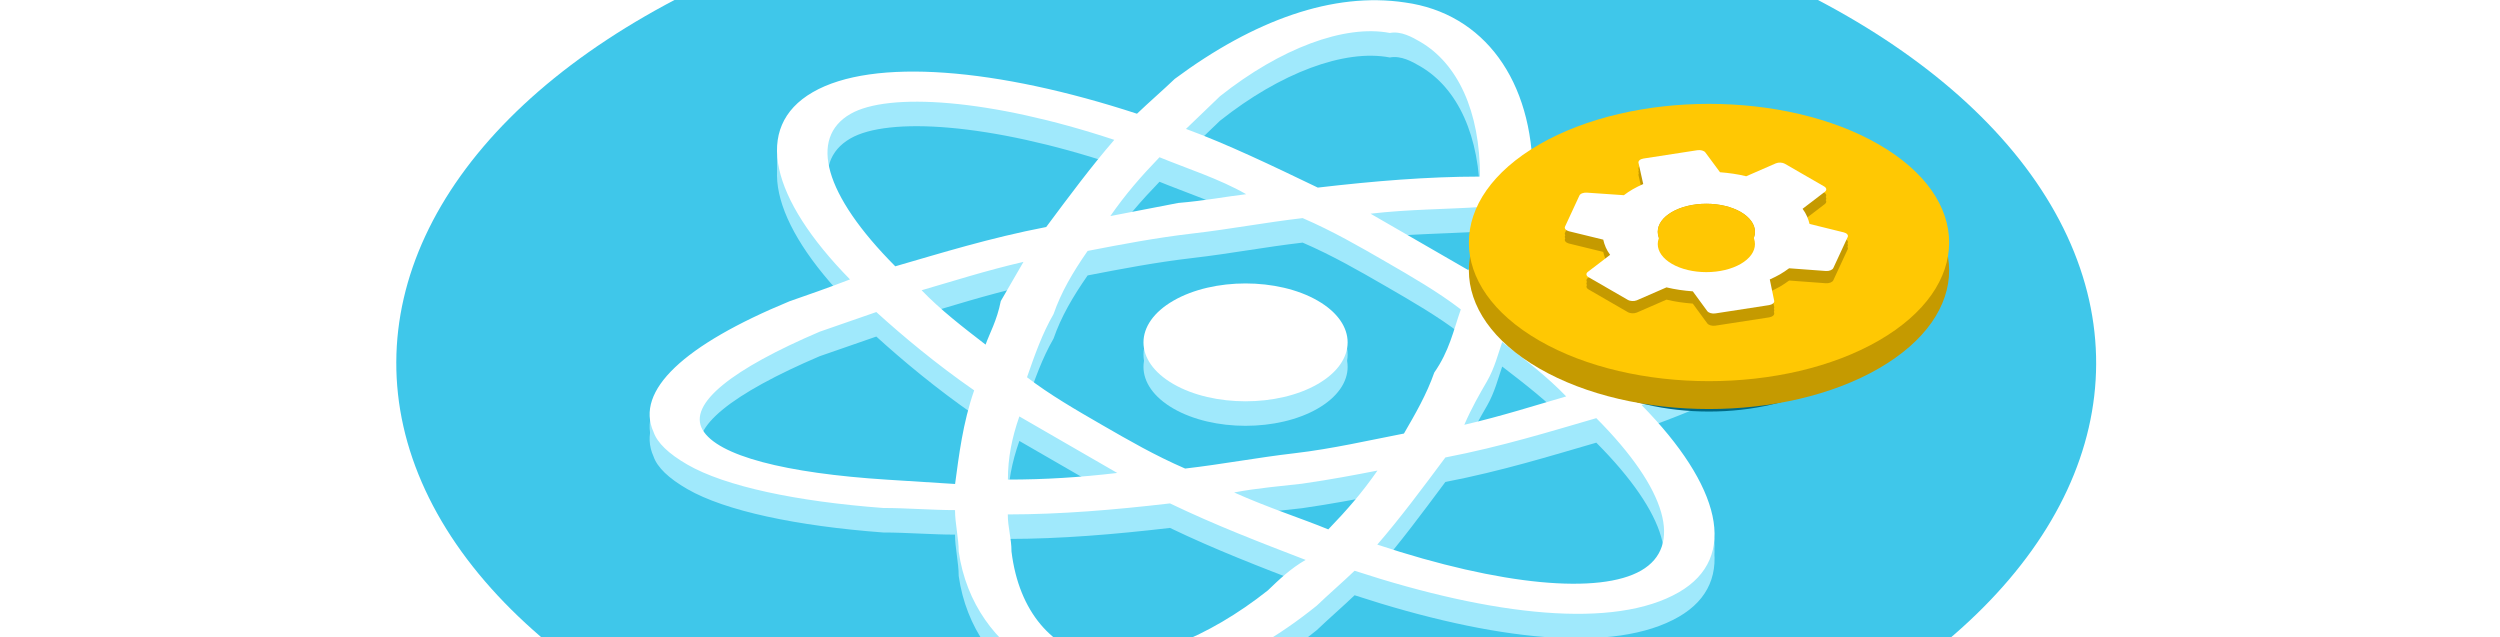
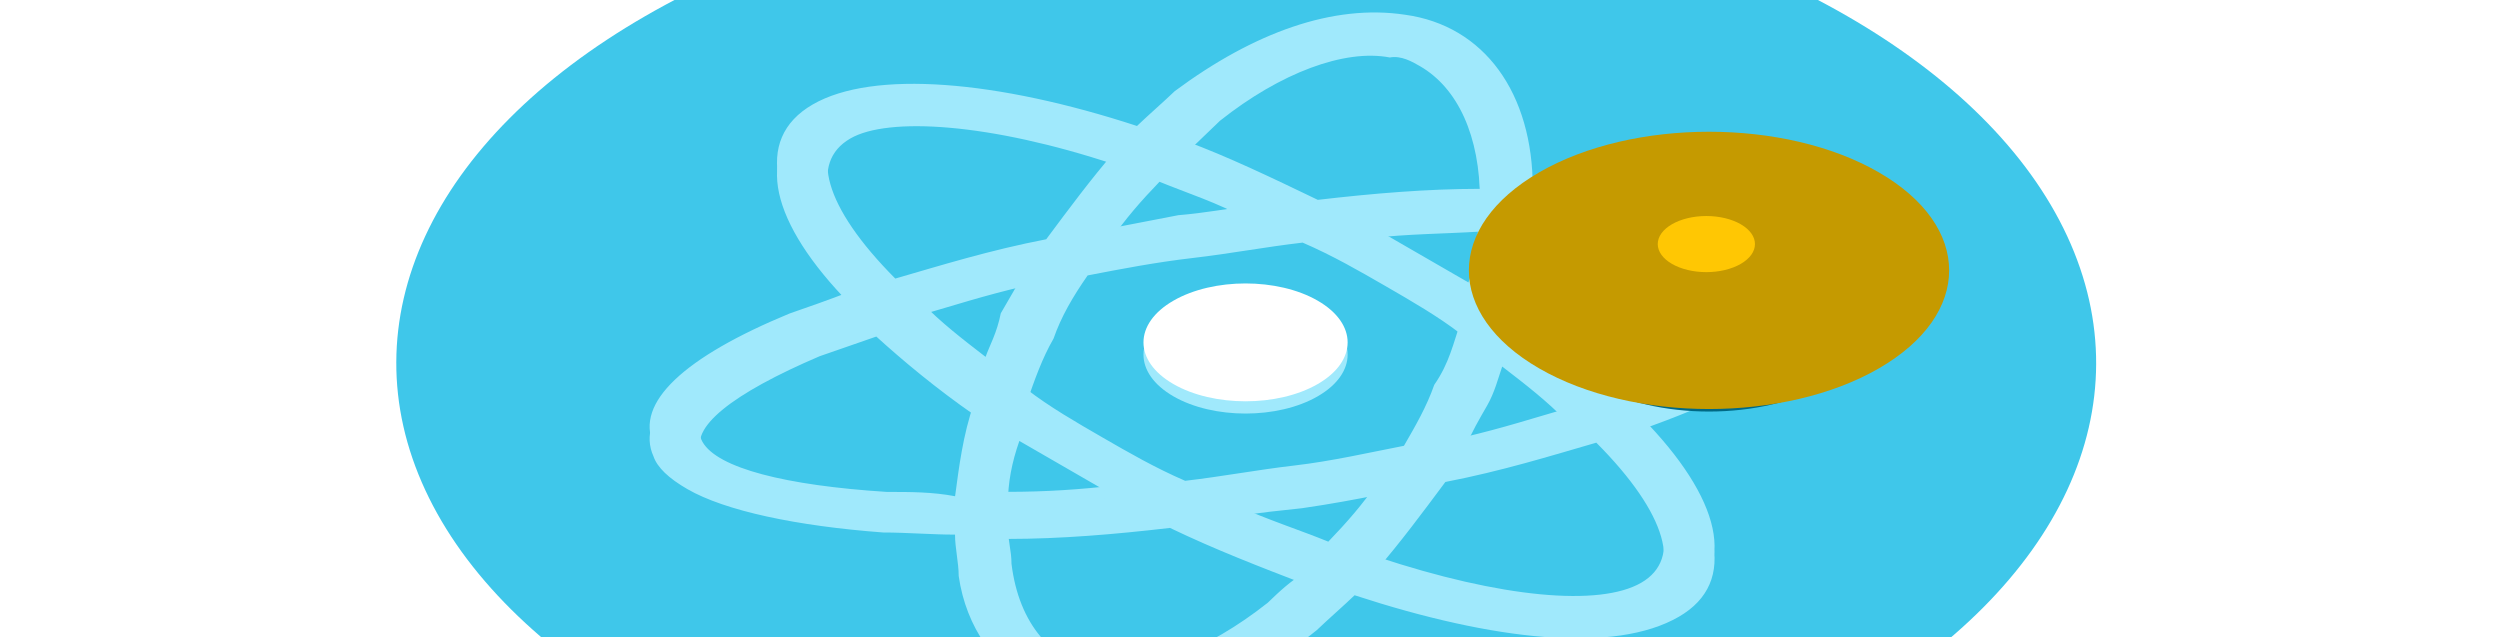
<svg xmlns="http://www.w3.org/2000/svg" width="204" height="52" viewBox="0 0 204 52" fill="none">
  <g filter="url(#filter0_d_9835_147)">
    <circle cx="56.628" cy="56.628" r="56.628" transform="matrix(0.866 0.5 -0.866 0.5 101.692 -27)" fill="#3FC7EA" />
  </g>
-   <path d="M95.748 32.338C99.001 34.216 104.274 34.216 107.527 32.338C110.78 30.46 110.78 27.415 107.527 25.537C104.274 23.659 99.001 23.659 95.748 25.537C92.495 27.415 92.495 30.46 95.748 32.338Z" fill="#A0E9FC" />
+   <path d="M95.748 32.338C99.001 34.216 104.274 34.216 107.527 32.338C110.78 30.46 110.78 27.415 107.527 25.537C104.274 23.659 99.001 23.659 95.748 25.537C92.495 27.415 92.495 30.46 95.748 32.338" fill="#A0E9FC" />
  <path d="M136.993 49.328C141.924 46.482 140.399 40.621 133.953 34.053C145.348 29.957 151.821 25.511 149.984 21.604C148.147 17.697 138.614 15.395 125.074 15.406C125.093 7.589 121.106 2.085 114.647 1.202C108.802 0.318 102.335 2.633 95.862 7.435C94.936 8.324 93.703 9.391 92.778 10.28C81.401 6.558 71.249 5.678 66.319 8.524C61.389 11.371 62.913 17.232 69.359 23.8C67.511 24.512 65.972 25.047 64.432 25.581C55.808 29.141 51.798 32.875 53.329 36.249C53.634 37.137 54.555 38.025 56.092 38.912C59.165 40.686 65.008 41.925 72.084 42.452C73.93 42.45 76.084 42.626 77.93 42.625C77.927 43.691 78.232 44.934 78.23 46C78.835 50.263 81.289 53.459 84.362 55.233C85.591 55.943 87.128 56.474 88.973 56.828C94.817 57.712 101.285 55.397 107.451 50.418C108.376 49.529 109.61 48.462 110.535 47.573C121.911 51.295 131.755 52.353 136.993 49.328ZM145.674 22.318C146.899 24.804 141.659 28.539 131.804 32.1C129.655 30.148 126.891 27.84 123.819 25.711C124.748 23.045 125.062 20.38 125.376 18.07C134.3 17.886 141.067 18.946 144.139 20.72C144.754 21.075 145.676 21.607 145.674 22.318ZM105.635 37.984C102.557 38.341 99.786 38.877 96.708 39.234C94.249 38.17 92.098 36.928 89.947 35.687C87.796 34.445 85.645 33.203 83.802 31.783C84.422 30.006 85.042 28.229 85.969 26.63C86.588 24.852 87.516 23.253 88.751 21.475C91.521 20.94 94.292 20.405 97.37 20.047C100.448 19.689 103.218 19.154 106.296 18.797C108.755 19.86 110.906 21.102 113.057 22.344C115.208 23.586 117.359 24.828 119.202 26.248C118.582 28.025 118.271 29.624 117.036 31.401C116.416 33.178 115.489 34.778 114.562 36.377C111.791 36.913 108.713 37.626 105.635 37.984ZM112.401 39.399C111.166 41.177 109.931 42.599 108.389 44.199C106.237 43.313 103.47 42.427 100.704 41.185C102.551 40.828 104.705 40.649 106.244 40.47C108.707 40.113 110.554 39.756 112.401 39.399ZM82.244 40.134C82.248 38.358 82.56 36.758 83.179 34.981C84.408 35.691 85.945 36.578 87.174 37.288C88.71 38.175 89.939 38.885 91.169 39.594C88.091 39.952 85.321 40.132 82.244 40.134ZM80.424 29.121C78.581 27.701 76.738 26.282 75.204 24.684C77.667 23.971 80.439 23.081 83.517 22.368C82.899 23.434 82.281 24.501 81.663 25.567C81.352 27.166 80.734 28.233 80.424 29.121ZM90.604 18.631C91.839 16.854 93.073 15.432 94.615 13.832C96.767 14.718 99.534 15.604 101.685 16.846C100.146 17.025 98.299 17.382 96.145 17.561C94.298 17.918 92.451 18.274 90.604 18.631ZM120.761 17.897C120.449 19.496 120.445 21.272 119.825 23.049C118.596 22.34 117.06 21.453 115.83 20.743C114.294 19.856 113.065 19.146 111.836 18.437C114.914 18.079 117.991 18.076 120.761 17.897ZM121.342 32.108C121.96 31.042 122.271 29.798 122.58 28.91C124.423 30.329 126.266 31.749 127.801 33.347C125.337 34.059 122.566 34.95 119.487 35.663C120.106 34.241 120.724 33.175 121.342 32.108ZM99.551 8.853C104.483 4.941 109.719 2.982 113.41 3.69C114.333 3.512 115.255 4.044 115.87 4.399C118.942 6.173 120.779 10.08 120.767 15.409C116.459 15.413 112.15 15.772 107.533 16.308C103.845 14.535 100.157 12.761 96.775 11.52C97.7 10.631 98.625 9.742 99.551 8.853ZM69.392 10.299C72.473 8.52 80.78 9.046 90.926 12.413C89.075 14.546 87.223 17.035 85.371 19.524C80.753 20.416 76.749 21.663 73.055 22.731C67.222 16.873 66.002 12.255 69.392 10.299ZM72.397 40.142C64.091 39.616 58.555 38.199 57.329 36.068C56.104 33.937 59.803 31.092 66.888 28.066C68.427 27.532 69.967 26.998 71.507 26.463C73.656 28.416 76.42 30.723 79.492 32.853C78.562 35.518 78.248 38.183 77.935 40.493C76.09 40.139 74.243 40.141 72.397 40.142ZM103.454 49.178C98.521 53.09 93.285 55.048 89.594 54.696C85.903 53.988 83.141 50.97 82.537 45.996C82.54 44.931 82.234 44.043 82.237 42.977C86.545 42.973 90.854 42.614 95.471 42.078C99.159 43.851 102.848 45.27 106.537 46.688C105.304 47.4 104.379 48.289 103.454 49.178ZM112.386 45.44C114.238 43.306 116.09 40.818 117.942 38.329C122.56 37.437 126.563 36.19 130.258 35.121C136.09 40.979 137.31 45.597 133.921 47.554C130.531 49.511 122.533 48.807 112.386 45.44Z" fill="#A0E9FC" />
-   <path d="M95.748 33.338C99.001 35.216 104.274 35.216 107.527 33.338C110.78 31.46 110.78 28.415 107.527 26.537C104.274 24.659 99.001 24.659 95.748 26.537C92.495 28.415 92.495 31.46 95.748 33.338Z" fill="#A0E9FC" />
  <path d="M136.993 50.328C141.924 47.482 140.399 41.621 133.953 35.053C145.348 30.957 151.821 26.511 149.984 22.604C148.147 18.697 138.614 16.395 125.074 16.406C125.093 8.589 121.106 3.085 114.647 2.202C108.802 1.318 102.335 3.633 95.862 8.435C94.936 9.324 93.703 10.391 92.778 11.28C81.401 7.558 71.249 6.678 66.319 9.524C61.389 12.371 62.913 18.232 69.359 24.8C67.511 25.512 65.972 26.047 64.432 26.581C55.808 30.141 51.798 33.875 53.329 37.249C53.634 38.137 54.555 39.025 56.092 39.912C59.165 41.686 65.008 42.925 72.084 43.452C73.93 43.45 76.084 43.626 77.93 43.625C77.927 44.691 78.232 45.934 78.23 47C78.835 51.263 81.289 54.459 84.362 56.233C85.591 56.943 87.128 57.474 88.973 57.828C94.817 58.712 101.285 56.397 107.451 51.418C108.376 50.529 109.61 49.462 110.535 48.573C121.911 52.295 131.755 53.353 136.993 50.328ZM145.674 23.318C146.899 25.804 141.659 29.539 131.804 33.1C129.655 31.148 126.891 28.84 123.819 26.711C124.748 24.045 125.062 21.38 125.376 19.07C134.3 18.886 141.067 19.946 144.139 21.72C144.754 22.075 145.676 22.607 145.674 23.318ZM105.635 38.984C102.557 39.341 99.786 39.877 96.708 40.234C94.249 39.17 92.098 37.928 89.947 36.687C87.796 35.445 85.645 34.203 83.802 32.783C84.422 31.006 85.042 29.229 85.969 27.63C86.588 25.852 87.516 24.253 88.751 22.475C91.521 21.94 94.292 21.405 97.37 21.047C100.448 20.689 103.218 20.154 106.296 19.797C108.755 20.86 110.906 22.102 113.057 23.344C115.208 24.586 117.359 25.828 119.202 27.248C118.582 29.025 118.271 30.624 117.036 32.401C116.416 34.178 115.489 35.778 114.562 37.377C111.791 37.913 108.713 38.626 105.635 38.984ZM112.401 40.399C111.166 42.177 109.931 43.599 108.389 45.199C106.237 44.313 103.47 43.427 100.704 42.185C102.551 41.828 104.705 41.649 106.244 41.47C108.707 41.113 110.554 40.756 112.401 40.399ZM82.244 41.134C82.248 39.358 82.56 37.758 83.179 35.981C84.408 36.691 85.945 37.578 87.174 38.288C88.71 39.175 89.939 39.885 91.169 40.594C88.091 40.952 85.321 41.132 82.244 41.134ZM80.424 30.121C78.581 28.701 76.738 27.282 75.204 25.684C77.667 24.971 80.439 24.081 83.517 23.368C82.899 24.434 82.281 25.501 81.663 26.567C81.352 28.166 80.734 29.233 80.424 30.121ZM90.604 19.631C91.839 17.854 93.073 16.432 94.615 14.832C96.767 15.718 99.534 16.604 101.685 17.846C100.146 18.025 98.299 18.382 96.145 18.561C94.298 18.918 92.451 19.274 90.604 19.631ZM120.761 18.897C120.449 20.496 120.445 22.272 119.825 24.049C118.596 23.34 117.06 22.453 115.83 21.743C114.294 20.856 113.065 20.146 111.836 19.437C114.914 19.079 117.991 19.076 120.761 18.897ZM121.342 33.108C121.96 32.042 122.271 30.798 122.58 29.91C124.423 31.329 126.266 32.749 127.801 34.347C125.337 35.059 122.566 35.95 119.487 36.663C120.106 35.241 120.724 34.175 121.342 33.108ZM99.551 9.853C104.483 5.941 109.719 3.982 113.41 4.69C114.333 4.512 115.255 5.044 115.87 5.399C118.942 7.173 120.779 11.08 120.767 16.409C116.459 16.413 112.15 16.772 107.533 17.308C103.845 15.535 100.157 13.761 96.775 12.52C97.7 11.631 98.625 10.742 99.551 9.853ZM69.392 11.299C72.473 9.52 80.78 10.046 90.926 13.413C89.075 15.546 87.223 18.035 85.371 20.524C80.753 21.416 76.749 22.663 73.055 23.731C67.222 17.873 66.002 13.255 69.392 11.299ZM72.397 41.142C64.091 40.616 58.555 39.199 57.329 37.068C56.104 34.937 59.803 32.092 66.888 29.066C68.427 28.532 69.967 27.998 71.507 27.463C73.656 29.416 76.42 31.723 79.492 33.853C78.562 36.518 78.248 39.183 77.935 41.493C76.09 41.139 74.243 41.141 72.397 41.142ZM103.454 50.178C98.521 54.09 93.285 56.048 89.594 55.696C85.903 54.988 83.141 51.97 82.537 46.996C82.54 45.931 82.234 45.043 82.237 43.977C86.545 43.973 90.854 43.614 95.471 43.078C99.159 44.851 102.848 46.27 106.537 47.688C105.304 48.4 104.379 49.289 103.454 50.178ZM112.386 46.44C114.238 44.306 116.09 41.818 117.942 39.329C122.56 38.437 126.563 37.19 130.258 36.121C136.09 41.979 137.31 46.597 133.921 48.554C130.531 50.511 122.533 49.807 112.386 46.44Z" fill="#A0E9FC" />
  <path d="M95.748 31.338C99.001 33.216 104.274 33.216 107.527 31.338C110.78 29.46 110.78 26.415 107.527 24.537C104.274 22.659 99.001 22.659 95.748 24.537C92.495 26.415 92.495 29.46 95.748 31.338Z" fill="white" />
-   <path d="M136.994 48.328C141.924 45.482 140.399 39.621 133.953 33.053C145.348 28.957 151.821 24.511 149.984 20.604C148.147 16.697 138.614 14.395 125.074 14.406C125.093 6.589 121.106 1.085 114.647 0.202C108.802 -0.682 102.335 1.633 95.862 6.435C94.936 7.324 93.703 8.391 92.778 9.28C81.401 5.558 71.249 4.678 66.319 7.524C61.389 10.371 62.913 16.232 69.36 22.8C67.511 23.512 65.972 24.047 64.432 24.581C55.808 28.141 51.798 31.875 53.329 35.249C53.634 36.137 54.556 37.025 56.092 37.912C59.165 39.686 65.008 40.925 72.084 41.452C73.93 41.45 76.084 41.626 77.93 41.625C77.927 42.691 78.232 43.934 78.23 45C78.835 49.263 81.289 52.459 84.362 54.233C85.591 54.943 87.128 55.474 88.973 55.828C94.817 56.712 101.285 54.397 107.451 49.418C108.376 48.529 109.61 47.462 110.535 46.573C121.911 50.295 131.755 51.353 136.994 48.328ZM145.674 21.318C146.899 23.804 141.659 27.539 131.804 31.1C129.655 29.148 126.891 26.84 123.819 24.711C124.748 22.045 125.063 19.38 125.376 17.07C134.3 16.886 141.067 17.946 144.139 19.72C144.754 20.075 145.676 20.607 145.674 21.318ZM105.635 36.984C102.557 37.341 99.786 37.877 96.708 38.234C94.249 37.17 92.098 35.928 89.947 34.687C87.796 33.445 85.645 32.203 83.803 30.783C84.422 29.006 85.042 27.229 85.969 25.63C86.588 23.852 87.516 22.253 88.751 20.475C91.521 19.94 94.292 19.405 97.37 19.047C100.448 18.689 103.218 18.154 106.296 17.797C108.755 18.86 110.906 20.102 113.057 21.344C115.208 22.586 117.359 23.828 119.202 25.248C118.582 27.025 118.271 28.624 117.036 30.401C116.416 32.178 115.489 33.778 114.562 35.377C111.791 35.913 108.713 36.626 105.635 36.984ZM112.401 38.399C111.166 40.177 109.932 41.599 108.389 43.199C106.237 42.313 103.47 41.427 100.704 40.185C102.551 39.828 104.705 39.649 106.244 39.47C108.707 39.113 110.554 38.756 112.401 38.399ZM82.244 39.134C82.248 37.358 82.56 35.758 83.179 33.981C84.409 34.691 85.945 35.578 87.174 36.288C88.71 37.175 89.939 37.885 91.169 38.594C88.091 38.952 85.321 39.132 82.244 39.134ZM80.424 28.121C78.581 26.701 76.739 25.282 75.204 23.684C77.667 22.971 80.439 22.081 83.517 21.368C82.9 22.434 82.281 23.501 81.664 24.567C81.352 26.166 80.734 27.233 80.424 28.121ZM90.604 17.631C91.839 15.854 93.073 14.432 94.615 12.832C96.767 13.718 99.534 14.604 101.685 15.846C100.146 16.025 98.299 16.382 96.145 16.561C94.298 16.918 92.451 17.274 90.604 17.631ZM120.761 16.897C120.449 18.496 120.445 20.272 119.825 22.049C118.596 21.34 117.06 20.453 115.83 19.743C114.294 18.856 113.065 18.146 111.836 17.437C114.914 17.079 117.991 17.076 120.761 16.897ZM121.342 31.108C121.96 30.042 122.271 28.798 122.58 27.91C124.423 29.329 126.266 30.749 127.801 32.347C125.337 33.059 122.566 33.95 119.487 34.663C120.106 33.241 120.724 32.175 121.342 31.108ZM99.551 7.853C104.483 3.941 109.719 1.982 113.41 2.69C114.333 2.512 115.255 3.044 115.87 3.399C118.942 5.173 120.779 9.08 120.767 14.409C116.459 14.413 112.15 14.772 107.533 15.308C103.845 13.535 100.157 11.761 96.775 10.52C97.7 9.631 98.625 8.742 99.551 7.853ZM69.392 9.299C72.473 7.52 80.78 8.046 90.926 11.413C89.075 13.546 87.223 16.035 85.371 18.524C80.753 19.416 76.749 20.663 73.055 21.731C67.222 15.873 66.002 11.255 69.392 9.299ZM72.397 39.142C64.091 38.616 58.555 37.199 57.329 35.068C56.104 32.937 59.803 30.092 66.888 27.066C68.427 26.532 69.967 25.998 71.507 25.463C73.656 27.416 76.42 29.723 79.492 31.853C78.562 34.518 78.248 37.183 77.935 39.493C72.397 39.142 74.183 39.255 72.397 39.142ZM103.454 48.178C98.521 52.09 93.285 54.048 89.594 53.696C85.903 52.988 83.141 49.97 82.537 44.996C82.54 43.931 82.235 43.043 82.237 41.977C86.545 41.973 90.854 41.614 95.471 41.078C99.159 42.851 102.848 44.27 106.537 45.688C105.304 46.4 104.379 47.289 103.454 48.178ZM112.386 44.44C114.238 42.306 116.09 39.818 117.942 37.329C122.56 36.437 126.563 35.19 130.258 34.121C136.09 39.979 137.31 44.597 133.921 46.554C130.531 48.511 122.533 47.807 112.386 44.44Z" fill="white" />
  <g filter="url(#filter1_f_9835_147)">
    <circle cx="11.137" cy="11.137" r="11.137" transform="matrix(0.866 0.5 -0.866 0.5 139.455 14.571)" fill="#006984" />
  </g>
  <circle cx="16" cy="16" r="16" transform="matrix(0.866 0.5 -0.866 0.5 139.455 6.063)" fill="#C59A00" />
-   <circle cx="16" cy="16" r="16" transform="matrix(0.866 0.5 -0.866 0.5 139.455 3.789)" fill="#FFC803" />
  <path fill-rule="evenodd" clip-rule="evenodd" d="M144.751 25.182C144.776 25.139 144.785 25.093 144.775 25.046L144.509 23.76C144.764 23.643 145.012 23.522 145.248 23.386C145.512 23.233 145.753 23.067 145.993 22.891L148.99 23.113C149.262 23.132 149.519 23.03 149.599 22.872L150.769 20.347C150.805 20.275 150.795 20.201 150.75 20.137L150.769 20.097C150.805 20.025 150.795 19.951 150.75 19.887L150.769 19.847C150.849 19.689 150.705 19.523 150.456 19.463L147.66 18.773C147.584 18.467 147.479 18.168 147.309 17.871L148.918 16.641C149.033 16.548 149.053 16.428 148.981 16.325C149.037 16.245 149.037 16.155 148.981 16.075C149.066 15.955 149.022 15.812 148.854 15.715L145.649 13.865C145.448 13.749 145.136 13.735 144.911 13.828L142.491 14.883C141.786 14.707 141.081 14.614 140.352 14.554L139.158 12.94C139.054 12.796 138.765 12.713 138.493 12.759L134.118 13.435C133.838 13.476 133.669 13.629 133.701 13.786L133.726 13.896C133.701 13.94 133.692 13.988 133.701 14.036L133.726 14.146C133.701 14.19 133.692 14.238 133.701 14.286L133.985 15.563C133.718 15.686 133.464 15.811 133.229 15.947C132.964 16.099 132.732 16.261 132.507 16.428L129.487 16.22C129.214 16.201 128.95 16.298 128.878 16.46L127.708 18.986C127.672 19.057 127.683 19.129 127.728 19.192L127.708 19.236C127.672 19.307 127.683 19.379 127.728 19.442L127.708 19.486C127.628 19.643 127.78 19.805 128.02 19.87L130.825 20.555C130.895 20.864 130.999 21.164 131.167 21.462L129.559 22.692C129.443 22.785 129.424 22.904 129.496 23.007C129.439 23.087 129.44 23.177 129.496 23.257C129.411 23.377 129.454 23.52 129.623 23.617L132.828 25.468C133.028 25.584 133.341 25.597 133.565 25.505L135.985 24.45C136.698 24.621 137.395 24.718 138.132 24.774L139.318 26.393C139.431 26.532 139.711 26.62 139.983 26.573L144.358 25.898C144.631 25.852 144.807 25.704 144.775 25.546L144.751 25.432C144.776 25.389 144.785 25.343 144.775 25.296L144.751 25.182ZM135.296 19.666C135.394 20.182 135.793 20.665 136.434 21.035C137.178 21.465 138.186 21.706 139.238 21.706C140.29 21.706 141.299 21.465 142.043 21.035C142.684 20.665 143.083 20.182 143.181 19.666C143.083 19.151 142.684 18.667 142.043 18.297C141.299 17.868 140.29 17.626 139.238 17.626C138.186 17.626 137.178 17.868 136.434 18.297C135.793 18.667 135.394 19.151 135.296 19.666Z" fill="#C59A00" />
-   <path d="M136.434 20.535C135.69 20.106 135.272 19.524 135.272 18.916C135.272 18.309 135.69 17.727 136.434 17.297C137.178 16.868 138.186 16.627 139.238 16.627C140.29 16.627 141.299 16.868 142.043 17.297C142.787 17.727 143.205 18.309 143.205 18.916C143.205 19.524 142.787 20.106 142.043 20.535C141.299 20.965 140.29 21.206 139.238 21.206C138.186 21.206 137.178 20.965 136.434 20.535ZM144.415 22.802C144.703 22.673 144.984 22.539 145.248 22.386C145.512 22.233 145.753 22.067 145.993 21.891L148.99 22.113C149.262 22.132 149.519 22.03 149.599 21.872L150.769 19.347C150.849 19.189 150.705 19.023 150.456 18.963L147.66 18.273C147.556 17.852 147.395 17.445 147.091 17.038L148.918 15.641C149.078 15.511 149.054 15.331 148.854 15.215L145.649 13.365C145.448 13.249 145.136 13.235 144.911 13.328L142.492 14.383C141.786 14.207 141.081 14.114 140.352 14.054L139.158 12.44C139.054 12.296 138.766 12.213 138.493 12.259L134.118 12.935C133.838 12.976 133.669 13.129 133.701 13.286L134.086 15.016C133.782 15.155 133.493 15.294 133.229 15.447C132.964 15.599 132.732 15.761 132.508 15.928L129.487 15.72C129.214 15.701 128.95 15.798 128.878 15.96L127.708 18.486C127.628 18.643 127.78 18.805 128.02 18.87L130.825 19.555C130.921 19.98 131.081 20.387 131.386 20.795L129.559 22.192C129.399 22.321 129.423 22.502 129.623 22.617L132.828 24.468C133.028 24.584 133.341 24.597 133.565 24.505L135.985 23.45C136.698 23.621 137.395 23.718 138.133 23.774L139.318 25.393C139.431 25.532 139.711 25.62 139.984 25.573L144.359 24.898C144.631 24.852 144.807 24.704 144.775 24.547L144.415 22.802Z" fill="white" />
-   <path d="M136.434 20.535C135.69 20.106 135.272 19.524 135.272 18.916C135.272 18.309 135.69 17.727 136.434 17.297C137.178 16.868 138.186 16.627 139.238 16.627C140.29 16.627 141.299 16.868 142.043 17.297C142.787 17.727 143.205 18.309 143.205 18.916C143.205 19.524 142.787 20.106 142.043 20.535C141.299 20.965 140.29 21.206 139.238 21.206C138.186 21.206 137.178 20.965 136.434 20.535Z" fill="#FFC703" />
  <g filter="url(#filter2_i_9835_147)">
    <path d="M136.434 20.535C135.69 20.106 135.272 19.524 135.272 18.916C135.272 18.309 135.69 17.727 136.434 17.297C137.178 16.868 138.186 16.627 139.238 16.627C140.29 16.627 141.299 16.868 142.043 17.297C142.787 17.727 143.205 18.309 143.205 18.916C143.205 19.524 142.787 20.106 142.043 20.535C141.299 20.965 140.29 21.206 139.238 21.206C138.186 21.206 137.178 20.965 136.434 20.535Z" fill="#FFC703" />
  </g>
  <defs>
    <filter id="filter0_d_9835_147" x="0.338" y="-42.414" width="202.709" height="144.084" filterUnits="userSpaceOnUse" color-interpolation-filters="sRGB">
      <feFlood flood-opacity="0" result="BackgroundImageFix" />
      <feColorMatrix in="SourceAlpha" type="matrix" values="0 0 0 0 0 0 0 0 0 0 0 0 0 0 0 0 0 0 127 0" result="hardAlpha" />
      <feOffset />
      <feGaussianBlur stdDeviation="16" />
      <feComposite in2="hardAlpha" operator="out" />
      <feColorMatrix type="matrix" values="0 0 0 0 0 0 0 0 0 0.714 0 0 0 0 0.898 0 0 0 1 0" />
      <feBlend mode="normal" in2="BackgroundImageFix" result="effect1_dropShadow_9835_147" />
      <feBlend mode="normal" in="SourceGraphic" in2="effect1_dropShadow_9835_147" result="shape" />
    </filter>
    <filter id="filter1_f_9835_147" x="115.816" y="7.833" width="47.279" height="35.75" filterUnits="userSpaceOnUse" color-interpolation-filters="sRGB">
      <feFlood flood-opacity="0" result="BackgroundImageFix" />
      <feBlend mode="normal" in="SourceGraphic" in2="BackgroundImageFix" result="shape" />
      <feGaussianBlur stdDeviation="5" result="effect1_foregroundBlur_9835_147" />
    </filter>
    <filter id="filter2_i_9835_147" x="135.272" y="16.627" width="7.932" height="4.58" filterUnits="userSpaceOnUse" color-interpolation-filters="sRGB">
      <feFlood flood-opacity="0" result="BackgroundImageFix" />
      <feBlend mode="normal" in="SourceGraphic" in2="BackgroundImageFix" result="shape" />
      <feColorMatrix in="SourceAlpha" type="matrix" values="0 0 0 0 0 0 0 0 0 0 0 0 0 0 0 0 0 0 127 0" result="hardAlpha" />
      <feOffset dy="1" />
      <feComposite in2="hardAlpha" operator="arithmetic" k2="-1" k3="1" />
      <feColorMatrix type="matrix" values="0 0 0 0 0 0 0 0 0 0 0 0 0 0 0 0 0 0 0.25 0" />
      <feBlend mode="normal" in2="shape" result="effect1_innerShadow_9835_147" />
    </filter>
  </defs>
</svg>